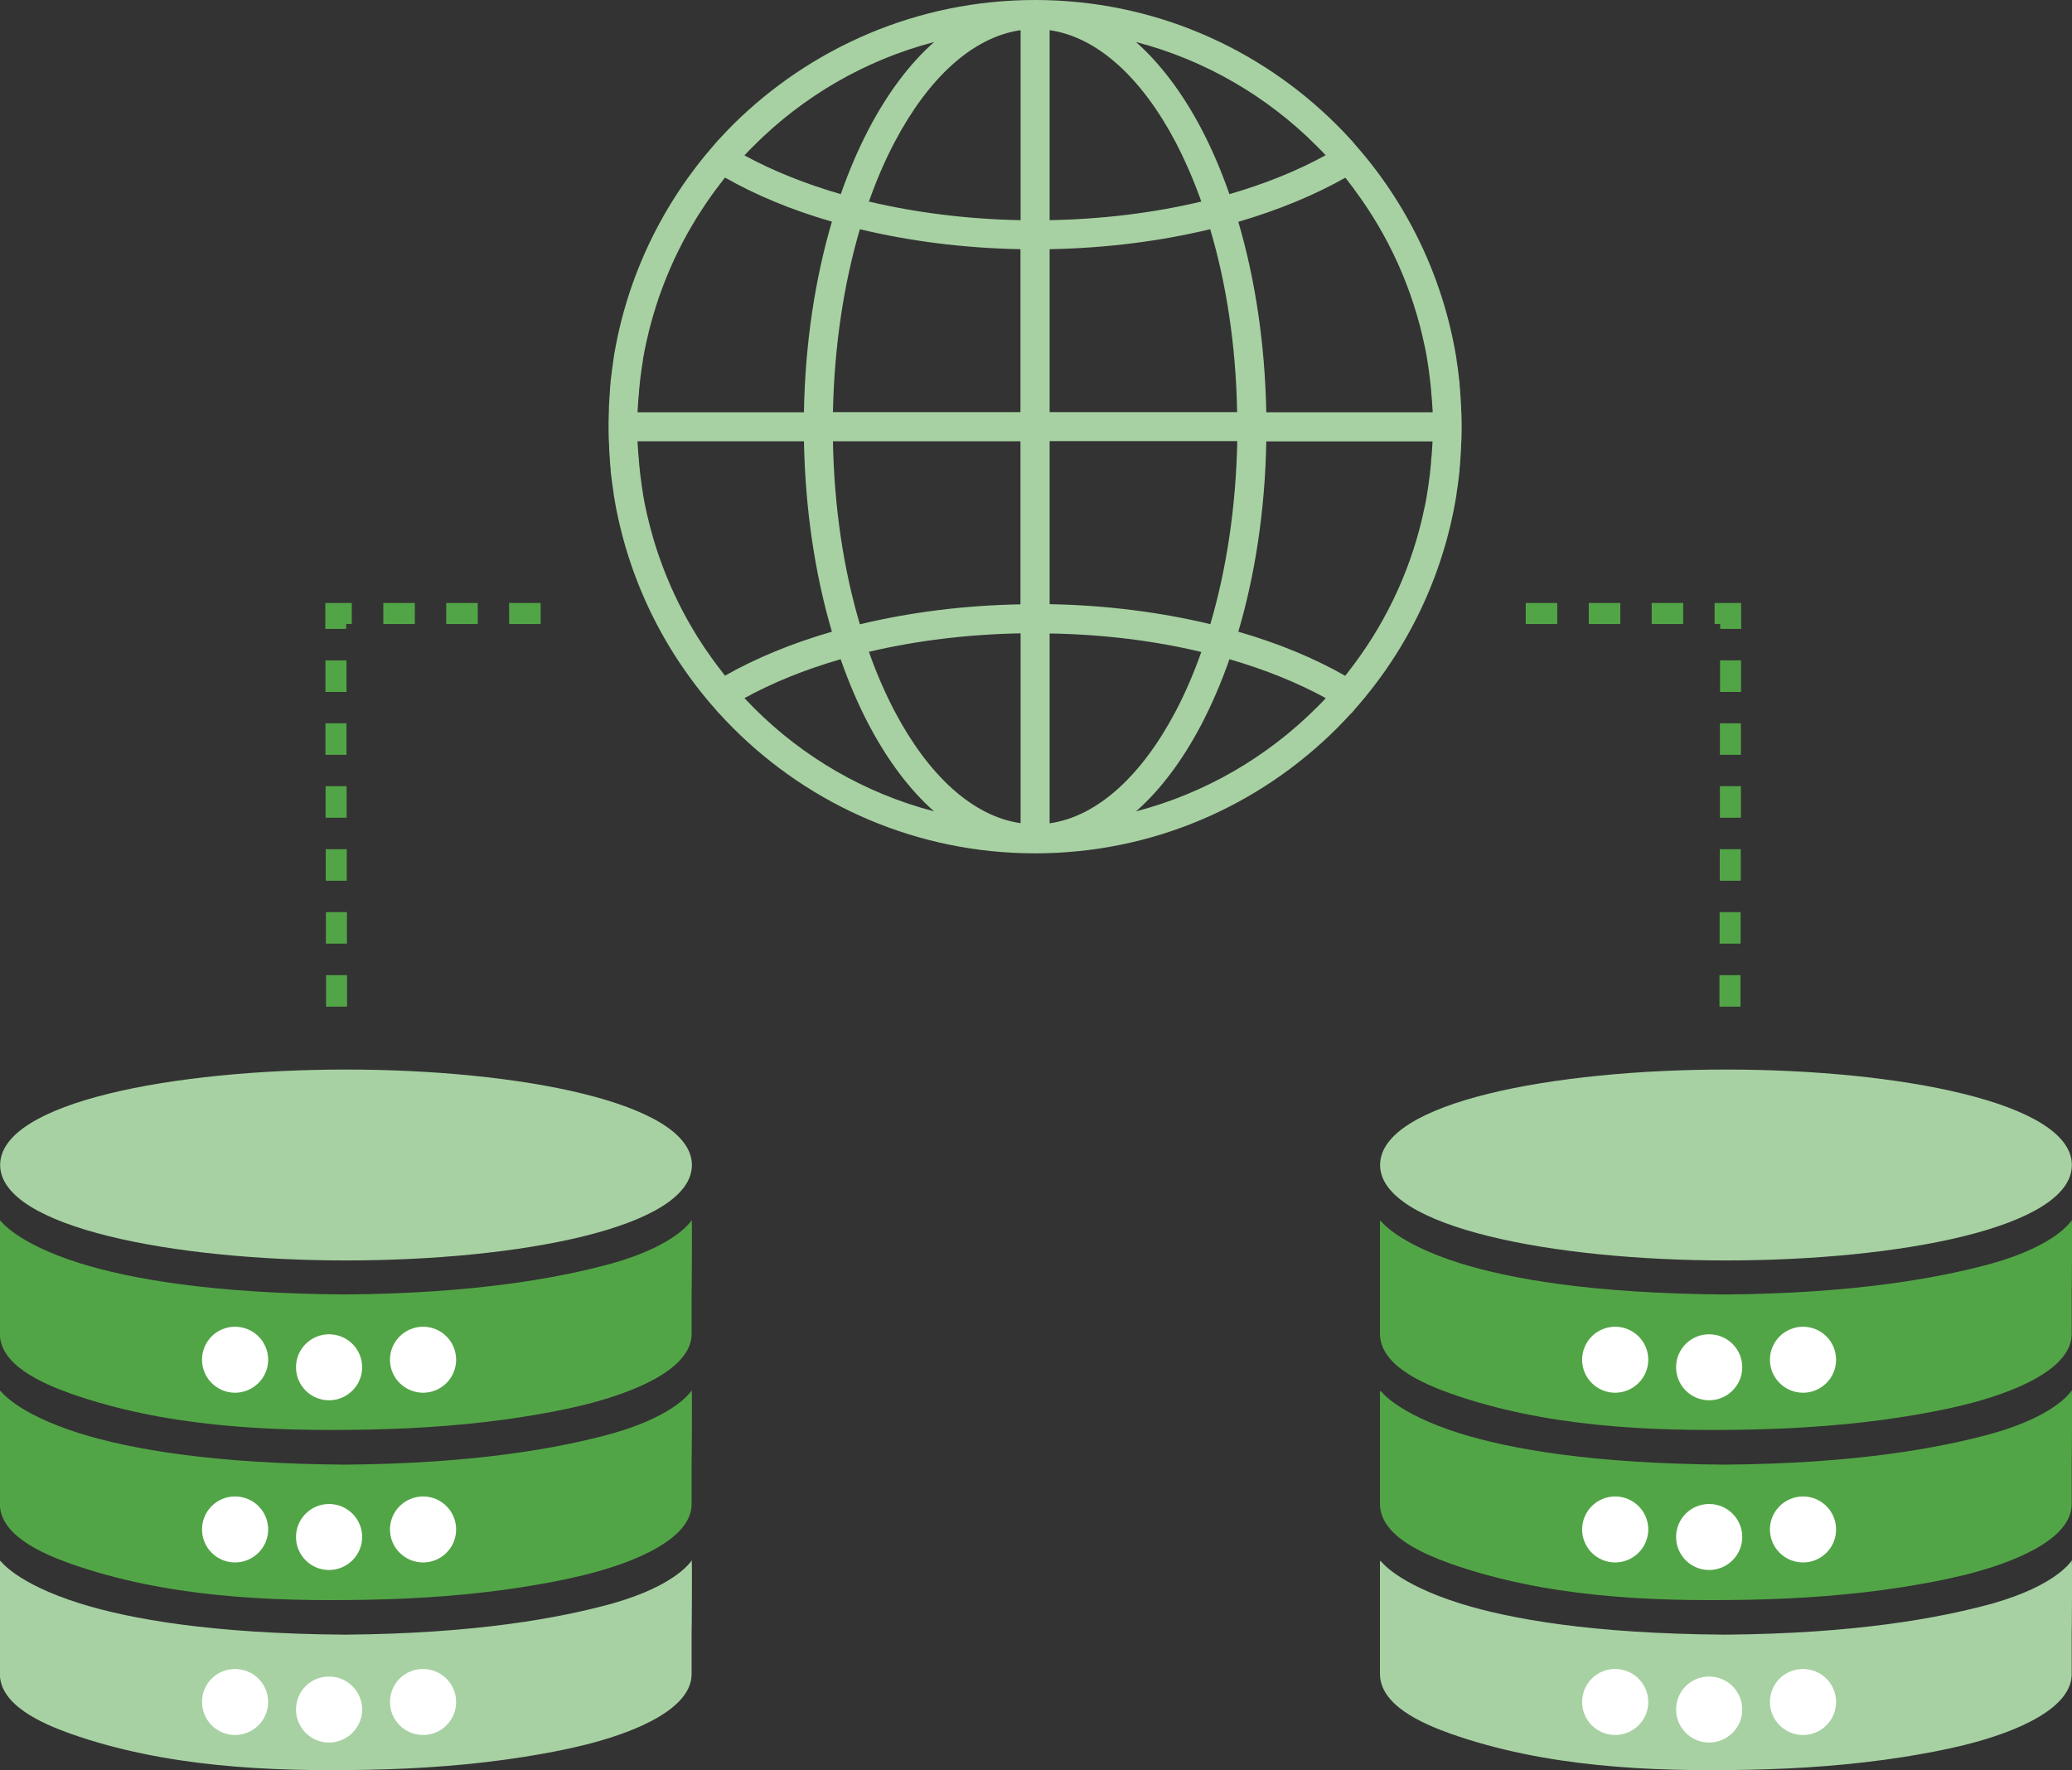
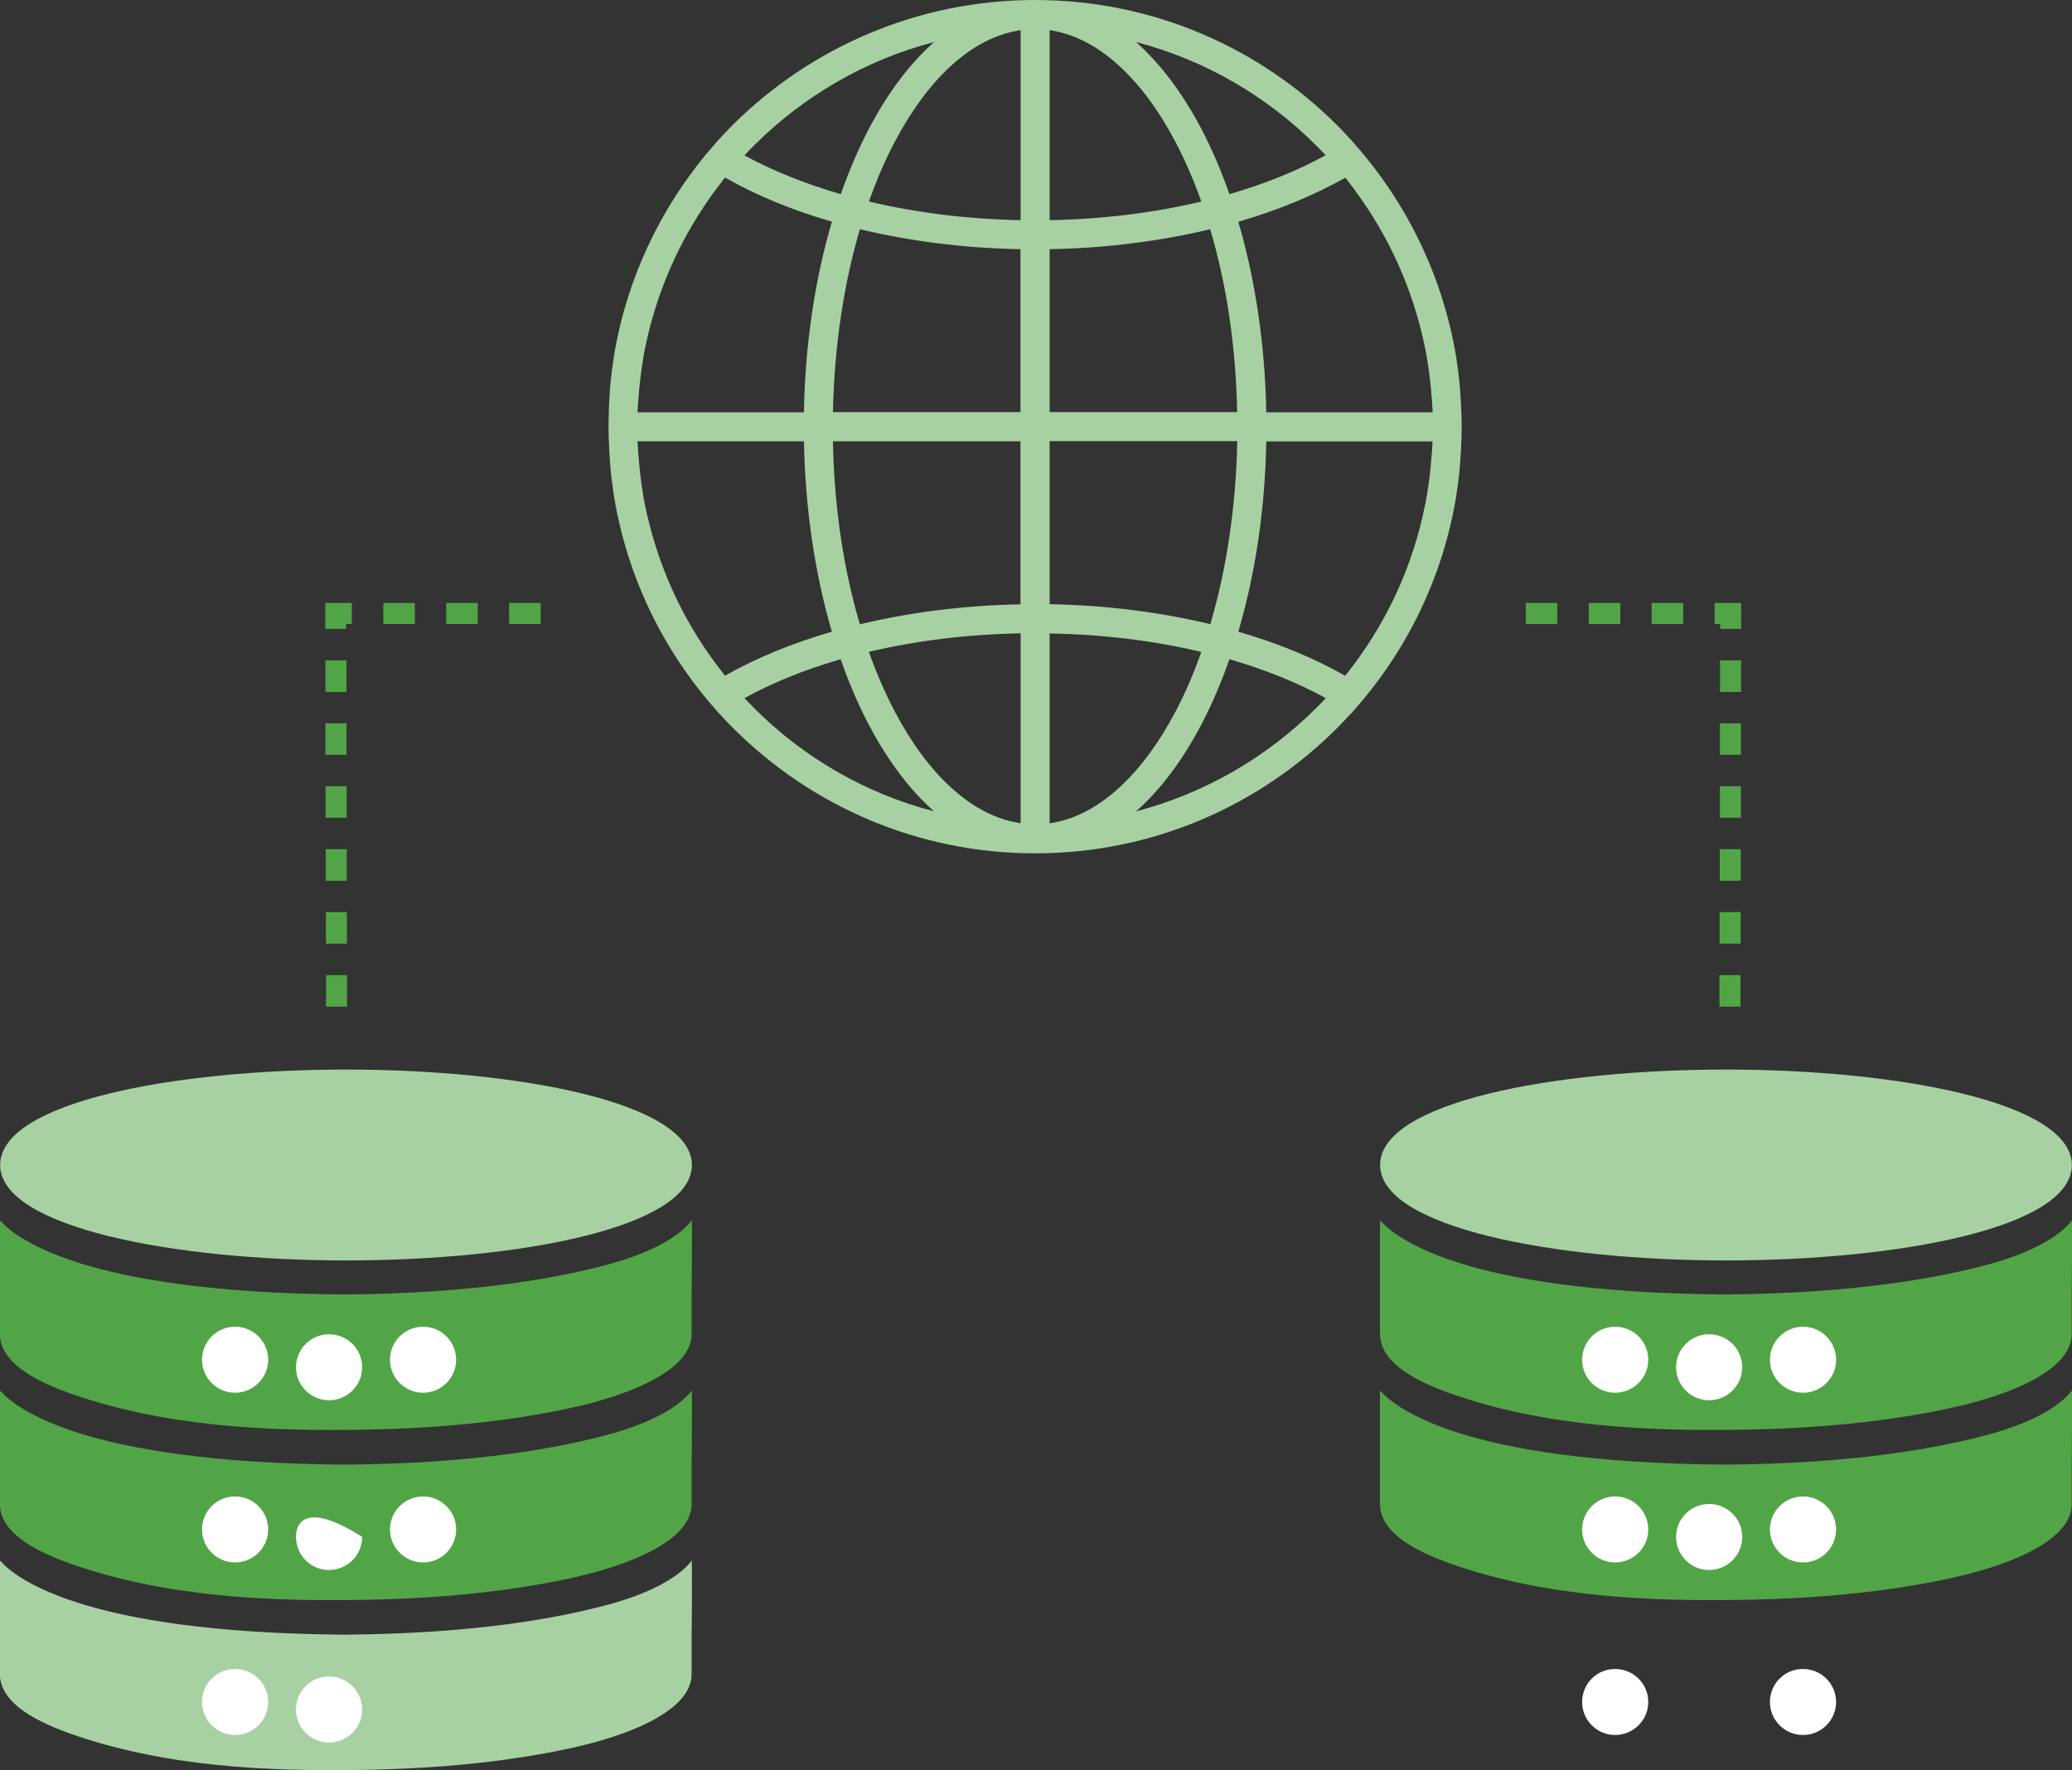
<svg xmlns="http://www.w3.org/2000/svg" version="1.1" id="Layer_1" x="0px" y="0px" width="140px" height="119.64px" viewBox="0 0 140 119.64" style="enable-background:new 0 0 140 119.64;" xml:space="preserve">
  <rect x="0" y="0" width="140" height="119.64" fill="#333333" stroke="none" />
  <style type="text/css">
	.st0{fill:#52A546;}
	.st1{fill:#A7D1A2;}
	.st2{fill:#FFFFFF;}
	.st3{fill:none;}
</style>
  <g>
    <path class="st0" d="M22.03,68.03l0-2.13l1.42,0l0,2.13L22.03,68.03z M22.02,63.77l0-2.13l1.42,0l0,2.13L22.02,63.77z M22.01,59.52   l0-2.13l1.42,0l0,2.13L22.01,59.52z M22,55.26l0-2.13l1.42,0l0,2.13L22,55.26z M21.99,51.01l0-2.13l1.42,0l0,2.13L21.99,51.01z    M21.99,46.76l0-2.13l1.42,0l0,2.13L21.99,46.76z M21.98,42.5l0-1.75h1.79v1.42h-0.38l0,0.33L21.98,42.5z M36.53,42.17h-2.13v-1.42   h2.13V42.17z M32.28,42.17h-2.13v-1.42h2.13V42.17z M28.02,42.17H25.9v-1.42h2.13V42.17z" />
  </g>
  <g>
    <path class="st0" d="M117.6,68.03l-1.42,0l0-2.13l1.42,0L117.6,68.03z M117.61,63.77l-1.42,0l0-2.13l1.42,0L117.61,63.77z    M117.62,59.52l-1.42,0l0-2.13l1.42,0L117.62,59.52z M117.63,55.26l-1.42,0l0-2.13l1.42,0L117.63,55.26z M117.63,51.01l-1.42,0   l0-2.13l1.42,0L117.63,51.01z M117.64,46.76l-1.42,0l0-2.13l1.42,0L117.64,46.76z M117.65,42.5l-1.42,0l0-0.33h-0.38v-1.42h1.79   L117.65,42.5z M113.73,42.17h-2.13v-1.42h2.13V42.17z M109.48,42.17h-2.13v-1.42h2.13V42.17z M105.22,42.17h-2.13v-1.42h2.13V42.17   z" />
  </g>
  <path class="st0" d="M46.74,82.57v-0.12c0,0-0.95,1.67-5.35,2.92c-3.51,0.97-9.17,2.04-18.11,2.11c-8.94-0.07-14.43-1.04-17.88-2.11  c-4.35-1.37-5.38-2.9-5.38-2.9s0,0.12-0.03,0.07v4.87v2.71c0,2.11,2.78,3.34,4.79,4.06c6.35,2.23,13.31,2.57,20.14,2.43  c3.48-0.07,6.99-0.32,10.42-0.86c2.76-0.44,5.6-1.02,8.05-2.13c1.56-0.72,3.34-1.86,3.34-3.48v-2.71  C46.74,87.44,46.77,82.55,46.74,82.57" />
  <path class="st0" d="M46.74,94.07v-0.12c0,0-0.95,1.67-5.35,2.92c-3.51,0.97-9.17,2.04-18.11,2.11c-8.94-0.07-14.43-1.04-17.88-2.11  c-4.35-1.37-5.38-2.9-5.38-2.9s0,0.12-0.03,0.07v4.87v2.71c0,2.11,2.78,3.34,4.79,4.06c6.35,2.23,13.31,2.57,20.14,2.43  c3.48-0.07,6.99-0.32,10.42-0.86c2.76-0.44,5.6-1.02,8.05-2.13c1.56-0.72,3.34-1.86,3.34-3.48v-2.71  C46.74,98.94,46.77,94.05,46.74,94.07" />
  <path class="st1" d="M46.74,105.56v-0.12c0,0-0.95,1.67-5.35,2.92c-3.51,0.97-9.17,2.04-18.11,2.11  c-8.94-0.07-14.43-1.04-17.88-2.11c-4.35-1.37-5.38-2.9-5.38-2.9s0,0.12-0.03,0.07v4.87v2.71c0,2.11,2.78,3.34,4.79,4.06  c6.35,2.23,13.31,2.57,20.14,2.43c3.48-0.07,6.99-0.32,10.42-0.86c2.76-0.44,5.6-1.02,8.05-2.13c1.56-0.72,3.34-1.86,3.34-3.48  v-2.71C46.74,110.43,46.77,105.54,46.74,105.56" />
  <path class="st1" d="M23.38,72.28c-11.61,0-23.37,2.2-23.37,6.45c0,4.22,11.76,6.45,23.37,6.45c11.62,0,23.37-2.2,23.37-6.45  C46.74,74.5,34.99,72.28,23.38,72.28" />
  <path class="st2" d="M13.65,91.89c0,1.23,1,2.23,2.23,2.23s2.24-1,2.24-2.23c0-1.23-1-2.23-2.24-2.23S13.65,90.66,13.65,91.89" />
  <path class="st2" d="M20,92.4c0,1.23,1,2.23,2.23,2.23c1.23,0,2.24-1,2.24-2.23c0-1.23-1-2.23-2.24-2.23C21,90.17,20,91.17,20,92.4" />
  <path class="st2" d="M26.35,91.89c0,1.23,1,2.23,2.24,2.23c1.23,0,2.23-1,2.23-2.23c0-1.23-1-2.23-2.23-2.23  C27.35,89.66,26.35,90.66,26.35,91.89" />
  <path class="st2" d="M13.65,103.36c0,1.23,1,2.23,2.23,2.23s2.24-1,2.24-2.23c0-1.23-1-2.23-2.24-2.23S13.65,102.13,13.65,103.36" />
-   <path class="st2" d="M20,103.87c0,1.23,1,2.23,2.23,2.23c1.23,0,2.24-1,2.24-2.23c0-1.23-1-2.23-2.24-2.23  C21,101.64,20,102.64,20,103.87" />
+   <path class="st2" d="M20,103.87c0,1.23,1,2.23,2.23,2.23c1.23,0,2.24-1,2.24-2.23C21,101.64,20,102.64,20,103.87" />
  <path class="st2" d="M26.35,103.36c0,1.23,1,2.23,2.24,2.23c1.23,0,2.23-1,2.23-2.23c0-1.23-1-2.23-2.23-2.23  C27.35,101.13,26.35,102.13,26.35,103.36" />
  <path class="st2" d="M13.65,115.02c0,1.23,1,2.23,2.23,2.23s2.24-1,2.24-2.23c0-1.23-1-2.23-2.24-2.23S13.65,113.78,13.65,115.02" />
  <path class="st2" d="M20,115.53c0,1.23,1,2.23,2.23,2.23c1.23,0,2.24-1,2.24-2.23s-1-2.23-2.24-2.23C21,113.29,20,114.29,20,115.53" />
-   <path class="st2" d="M26.35,115.02c0,1.23,1,2.23,2.24,2.23c1.23,0,2.23-1,2.23-2.23c0-1.23-1-2.23-2.23-2.23  C27.35,112.78,26.35,113.78,26.35,115.02" />
  <path class="st0" d="M139.99,82.57v-0.12c0,0-0.95,1.67-5.35,2.92c-3.51,0.97-9.17,2.04-18.11,2.11  c-8.94-0.07-14.43-1.04-17.88-2.11c-4.34-1.37-5.38-2.9-5.38-2.9s0,0.12-0.03,0.07v4.87v2.71c0,2.11,2.78,3.34,4.79,4.06  c6.35,2.23,13.31,2.57,20.14,2.43c3.48-0.07,6.99-0.32,10.42-0.86c2.76-0.44,5.6-1.02,8.05-2.13c1.56-0.72,3.34-1.86,3.34-3.48  v-2.71C139.99,87.44,140.02,82.55,139.99,82.57" />
  <path class="st0" d="M139.99,94.07v-0.12c0,0-0.95,1.67-5.35,2.92c-3.51,0.97-9.17,2.04-18.11,2.11  c-8.94-0.07-14.43-1.04-17.88-2.11c-4.34-1.37-5.38-2.9-5.38-2.9s0,0.12-0.03,0.07v4.87v2.71c0,2.11,2.78,3.34,4.79,4.06  c6.35,2.23,13.31,2.57,20.14,2.43c3.48-0.07,6.99-0.32,10.42-0.86c2.76-0.44,5.6-1.02,8.05-2.13c1.56-0.72,3.34-1.86,3.34-3.48  v-2.71C139.99,98.94,140.02,94.05,139.99,94.07" />
-   <path class="st1" d="M139.99,105.56v-0.12c0,0-0.95,1.67-5.35,2.92c-3.51,0.97-9.17,2.04-18.11,2.11  c-8.94-0.07-14.43-1.04-17.88-2.11c-4.34-1.37-5.38-2.9-5.38-2.9s0,0.12-0.03,0.07v4.87v2.71c0,2.11,2.78,3.34,4.79,4.06  c6.35,2.23,13.31,2.57,20.14,2.43c3.48-0.07,6.99-0.32,10.42-0.86c2.76-0.44,5.6-1.02,8.05-2.13c1.56-0.72,3.34-1.86,3.34-3.48  v-2.71C139.99,110.43,140.02,105.54,139.99,105.56" />
  <path class="st1" d="M116.62,72.28c-11.61,0-23.37,2.2-23.37,6.45c0,4.22,11.76,6.45,23.37,6.45c11.62,0,23.37-2.2,23.37-6.45  C139.99,74.5,128.24,72.28,116.62,72.28" />
  <path class="st2" d="M106.9,91.89c0,1.23,1,2.23,2.23,2.23c1.23,0,2.24-1,2.24-2.23c0-1.23-1-2.23-2.24-2.23  C107.9,89.66,106.9,90.66,106.9,91.89" />
  <path class="st2" d="M113.25,92.4c0,1.23,1,2.23,2.23,2.23s2.24-1,2.24-2.23c0-1.23-1-2.23-2.24-2.23S113.25,91.17,113.25,92.4" />
  <path class="st2" d="M119.59,91.89c0,1.23,1,2.23,2.24,2.23c1.23,0,2.23-1,2.23-2.23c0-1.23-1-2.23-2.23-2.23  C120.59,89.66,119.59,90.66,119.59,91.89" />
  <path class="st2" d="M106.9,103.36c0,1.23,1,2.23,2.23,2.23c1.23,0,2.24-1,2.24-2.23c0-1.23-1-2.23-2.24-2.23  C107.9,101.13,106.9,102.13,106.9,103.36" />
  <path class="st2" d="M113.25,103.87c0,1.23,1,2.23,2.23,2.23s2.24-1,2.24-2.23c0-1.23-1-2.23-2.24-2.23S113.25,102.64,113.25,103.87  " />
  <path class="st2" d="M119.59,103.36c0,1.23,1,2.23,2.24,2.23c1.23,0,2.23-1,2.23-2.23c0-1.23-1-2.23-2.23-2.23  C120.59,101.13,119.59,102.13,119.59,103.36" />
  <path class="st2" d="M106.9,115.02c0,1.23,1,2.23,2.23,2.23c1.23,0,2.24-1,2.24-2.23c0-1.23-1-2.23-2.24-2.23  C107.9,112.78,106.9,113.78,106.9,115.02" />
-   <path class="st2" d="M113.25,115.53c0,1.23,1,2.23,2.23,2.23s2.24-1,2.24-2.23s-1-2.23-2.24-2.23S113.25,114.29,113.25,115.53" />
  <path class="st2" d="M119.59,115.02c0,1.23,1,2.23,2.24,2.23c1.23,0,2.23-1,2.23-2.23c0-1.23-1-2.23-2.23-2.23  C120.59,112.78,119.59,113.78,119.59,115.02" />
  <path class="st1" d="M83.59,27.85c-0.08-4.49-0.73-8.69-1.82-12.36c-3.33,0.8-7,1.28-10.85,1.35v11.01H83.59z M81.78,42.18  c1.08-3.67,1.73-7.88,1.82-12.37H70.92v11.02C74.78,40.9,78.44,41.38,81.78,42.18 M70.92,55.64c3.27-0.47,6.25-3.27,8.51-7.56  c0.65-1.23,1.23-2.58,1.74-4.02c-3.13-0.75-6.6-1.19-10.25-1.25V55.64z M58.71,44.05c0.51,1.45,1.1,2.8,1.74,4.02  c2.26,4.29,5.24,7.09,8.51,7.56V42.8C65.3,42.87,61.84,43.31,58.71,44.05 M56.28,29.82c0.08,4.49,0.73,8.7,1.82,12.37  c3.33-0.8,7-1.28,10.85-1.35V29.82H56.28z M58.1,15.49c-1.08,3.67-1.73,7.88-1.82,12.36h12.67V16.84  C65.1,16.77,61.43,16.29,58.1,15.49 M68.96,2.04c-3.27,0.47-6.25,3.27-8.51,7.56c-0.65,1.23-1.23,2.58-1.74,4.02  c3.13,0.74,6.6,1.19,10.25,1.26V2.04z M79.43,9.6c-2.26-4.29-5.24-7.09-8.51-7.56v12.84c3.65-0.07,7.11-0.51,10.25-1.26  C80.66,12.18,80.07,10.83,79.43,9.6 M56.81,13.12c0.56-1.6,1.2-3.08,1.91-4.44c1.26-2.39,2.74-4.38,4.4-5.84  c-4.68,1.22-8.86,3.68-12.18,7c-0.22,0.21-0.43,0.44-0.64,0.66C52.19,11.53,54.39,12.42,56.81,13.12 M54.32,27.85  c0.08-4.65,0.76-9.03,1.89-12.87c-2.7-0.78-5.14-1.79-7.22-2.98l-0.17,0.21l-0.02,0.03l-0.06,0.08c-0.11,0.14-0.22,0.29-0.33,0.43  l0,0c-0.13,0.17-0.26,0.35-0.38,0.52l-0.01,0.02c-0.29,0.4-0.56,0.82-0.83,1.24l-0.06,0.09l-0.01,0.02l-0.14,0.23l-0.01,0.02  l-0.17,0.28l-0.03,0.05c-0.87,1.47-1.6,3.04-2.18,4.68l-0.01,0.03l-0.1,0.28v0.01c-0.25,0.73-0.46,1.47-0.65,2.22l0,0.01  c-0.08,0.32-0.15,0.64-0.22,0.97l-0.01,0.04l-0.06,0.29v0l-0.05,0.29l-0.01,0.04l-0.02,0.11l-0.02,0.15l-0.01,0.08  c-0.04,0.22-0.07,0.44-0.1,0.66l0,0.01c-0.05,0.34-0.09,0.67-0.12,1.01l0,0.02l-0.02,0.15l-0.01,0.15l0,0.02l-0.01,0.13l-0.01,0.15  l-0.01,0.06l-0.02,0.24l-0.01,0.1l0,0.05l-0.02,0.29l0,0.01l-0.01,0.15l-0.01,0.15v0.03l0,0.06H54.32z M56.21,42.69  c-1.13-3.84-1.8-8.21-1.89-12.87H43.08l0,0.06v0.03l0.01,0.15l0.01,0.15l0,0.01l0.02,0.29l0,0.05l0.01,0.1l0.02,0.24l0.01,0.06  l0.01,0.15l0.01,0.13v0.02l0.01,0.15l0.02,0.15l0,0.02c0.03,0.34,0.07,0.67,0.12,1.01l0,0.01c0.03,0.22,0.06,0.44,0.1,0.66  l0.01,0.08l0.02,0.15l0.02,0.11l0.01,0.04l0.05,0.29v0l0.06,0.29l0.01,0.04c0.06,0.32,0.14,0.65,0.22,0.96l0,0.01  c0.19,0.75,0.4,1.5,0.65,2.23l0,0l0.1,0.28l0.01,0.03c0.58,1.64,1.31,3.21,2.18,4.68l0.03,0.05l0.17,0.28l0.01,0.02l0.14,0.23  l0.01,0.02l0.06,0.09c0.26,0.42,0.54,0.83,0.83,1.23l0.01,0.02c0.13,0.17,0.25,0.35,0.38,0.52l0,0c0.11,0.14,0.22,0.29,0.33,0.43  l0.06,0.08l0.02,0.03l0.17,0.21C51.07,44.48,53.51,43.47,56.21,42.69 M63.11,54.83c-1.65-1.46-3.14-3.45-4.4-5.84  c-0.71-1.35-1.35-2.84-1.91-4.44c-2.42,0.7-4.61,1.59-6.5,2.63c0.21,0.22,0.42,0.44,0.64,0.66C54.25,51.16,58.43,53.61,63.11,54.83   M83.07,44.55c-0.56,1.6-1.2,3.08-1.91,4.44c-1.26,2.39-2.74,4.38-4.4,5.84c4.68-1.22,8.86-3.68,12.18-6.99  c0.22-0.21,0.43-0.43,0.64-0.66C87.68,46.14,85.49,45.25,83.07,44.55 M85.56,29.82c-0.08,4.66-0.76,9.03-1.89,12.87  c2.7,0.78,5.14,1.79,7.22,2.98l0.17-0.21l0.02-0.03l0.06-0.08c0.11-0.14,0.22-0.28,0.33-0.43v0c2.32-3.1,3.99-6.73,4.79-10.66  l0.01-0.04l0.06-0.29v0c0.04-0.19,0.07-0.39,0.1-0.58l0.01-0.08c0.04-0.22,0.07-0.44,0.1-0.66l0-0.01c0.05-0.34,0.09-0.67,0.12-1.01  l0-0.02l0.02-0.15l0.01-0.15l0-0.02l0.01-0.13l0.01-0.15l0.01-0.06l0.02-0.24l0.01-0.1l0-0.05l0.02-0.29v-0.01l0.01-0.15l0.01-0.15  v-0.03l0-0.06H85.56z M83.67,14.99c1.13,3.84,1.8,8.21,1.89,12.87h11.24l0-0.06v-0.03l-0.01-0.15l-0.01-0.15l0-0.01l-0.02-0.29  l0-0.05l-0.01-0.1l-0.02-0.24l-0.01-0.06l-0.01-0.15l-0.01-0.13l0-0.02l-0.01-0.15l-0.02-0.15v-0.02c-0.03-0.34-0.08-0.68-0.12-1.01  l0-0.01c-0.03-0.22-0.06-0.44-0.1-0.66l-0.01-0.08c-0.03-0.19-0.07-0.39-0.1-0.58v0l-0.06-0.29l-0.01-0.04  c-0.81-3.94-2.47-7.56-4.79-10.66l0-0.01c-0.11-0.14-0.22-0.29-0.33-0.43l-0.06-0.08l-0.02-0.03l-0.17-0.21  C88.81,13.19,86.37,14.2,83.67,14.99 M76.76,2.84c1.65,1.47,3.14,3.45,4.4,5.84c0.71,1.35,1.35,2.84,1.91,4.44  c2.42-0.7,4.61-1.59,6.5-2.63c-0.21-0.22-0.42-0.45-0.64-0.66C85.62,6.52,81.44,4.06,76.76,2.84 M69.94,0  c7.96,0,15.17,3.23,20.39,8.45c0.33,0.33,0.66,0.67,0.97,1.02l0.01,0l0.26,0.31c3.51,3.98,5.93,8.93,6.83,14.4l0.02,0.16l0,0.02  l0.04,0.27l0.01,0.05l0.04,0.3l0.02,0.16l0.02,0.16v0.01l0.02,0.16l0.01,0.09l0.01,0.07l0.02,0.16l0.01,0.14l0,0.03l0.01,0.16  l0.02,0.16l0,0.02l0.01,0.14l0.01,0.16l0,0.06l0.01,0.1l0.01,0.16l0.01,0.11l0,0.06l0.01,0.16l0.01,0.15v0.01v0.01l0.01,0.32v0.03  l0.01,0.13l0.01,0.16l0,0.08l0,0.09l0.01,0.28v0.01v0.04l0,0.17v0.16V29l0,0.16v0.05v0.01l-0.01,0.27l0,0.09l0,0.08l-0.01,0.16  l-0.01,0.13v0.03l-0.01,0.32v0.01v0.01l-0.01,0.15l-0.01,0.16l0,0.06l-0.01,0.1l-0.01,0.16l-0.01,0.1l0,0.06l-0.01,0.16l-0.01,0.14  l0,0.02l-0.02,0.16l-0.01,0.16l0,0.03l-0.01,0.13l-0.02,0.16l-0.01,0.07l-0.01,0.09l-0.02,0.16v0l-0.02,0.16l-0.02,0.16l-0.04,0.3  l-0.01,0.04l-0.04,0.27l0,0.02l-0.02,0.16c-0.89,5.46-3.31,10.41-6.82,14.39l-0.27,0.32l-0.01-0.01c-0.32,0.35-0.64,0.69-0.97,1.02  c-5.22,5.22-12.43,8.45-20.39,8.45c-7.96,0-15.17-3.23-20.39-8.45c-0.33-0.33-0.66-0.67-0.97-1.02l-0.01,0l-0.26-0.3  c-3.51-3.98-5.94-8.93-6.83-14.4l-0.02-0.16c-0.03-0.21-0.06-0.42-0.09-0.63l-0.02-0.16l-0.02-0.15V32.4l-0.02-0.16l-0.01-0.09  l-0.01-0.07l-0.02-0.16l-0.01-0.13l0-0.03l-0.01-0.16l-0.02-0.16l0-0.02l-0.01-0.14l-0.01-0.16l0-0.06l-0.01-0.1l-0.01-0.16  l-0.01-0.1l0-0.06l-0.01-0.16l-0.01-0.15v-0.01V30.3l-0.01-0.32v-0.03l-0.01-0.13l-0.01-0.16l0-0.08l0-0.09l-0.01-0.27v-0.01v-0.05  l0-0.16v-0.16v-0.16v-0.17v-0.04v-0.01l0.01-0.28l0-0.09l0-0.08l0.01-0.16l0-0.13l0-0.03l0.01-0.32v-0.01v-0.01l0.01-0.15l0.01-0.16  l0-0.06l0.01-0.11l0.01-0.16l0.01-0.1l0-0.06l0.01-0.16l0.01-0.14l0-0.02l0.01-0.16l0.02-0.16l0-0.03l0.01-0.14l0.02-0.16l0.01-0.07  l0.01-0.09l0.02-0.16v-0.01l0.02-0.16l0.02-0.16c0.03-0.21,0.06-0.42,0.09-0.63l0.02-0.16c0.89-5.48,3.33-10.44,6.84-14.42  l0.25-0.29l0.01,0c0.32-0.35,0.64-0.69,0.97-1.02C54.77,3.23,61.98,0,69.94,0" />
  <rect x="41.1" y="0" class="st3" width="57.68" height="57.68" />
</svg>